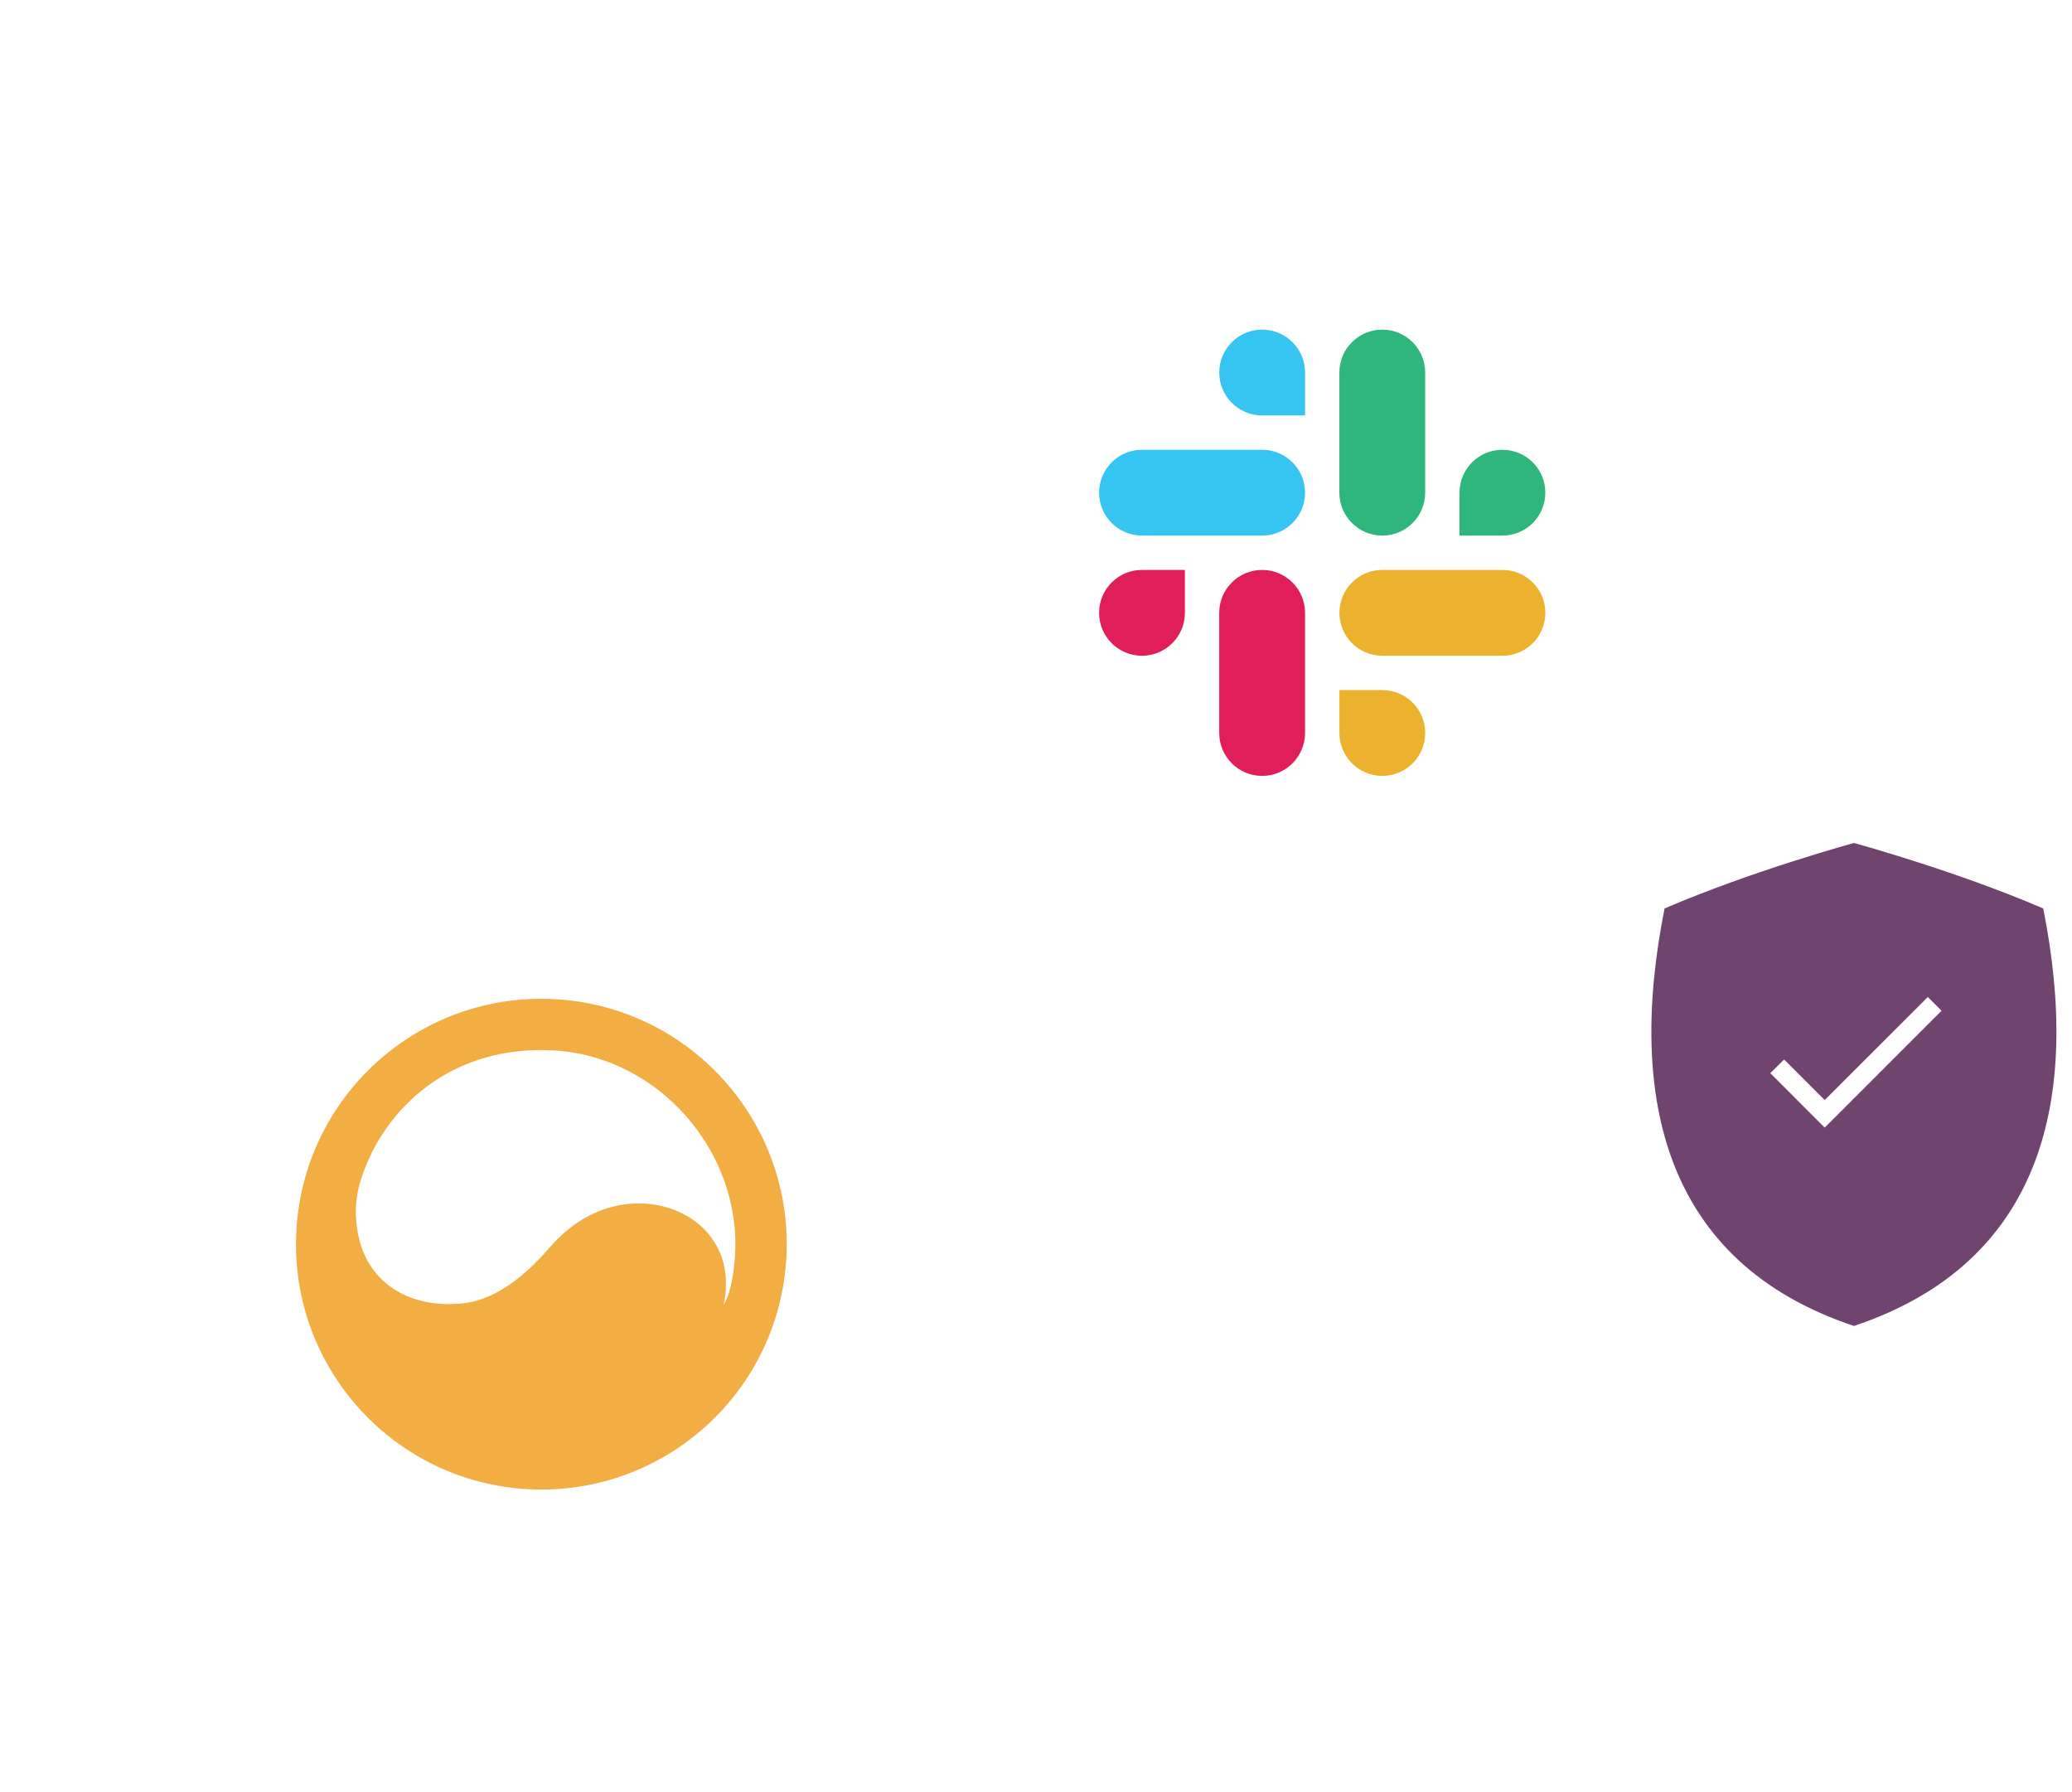
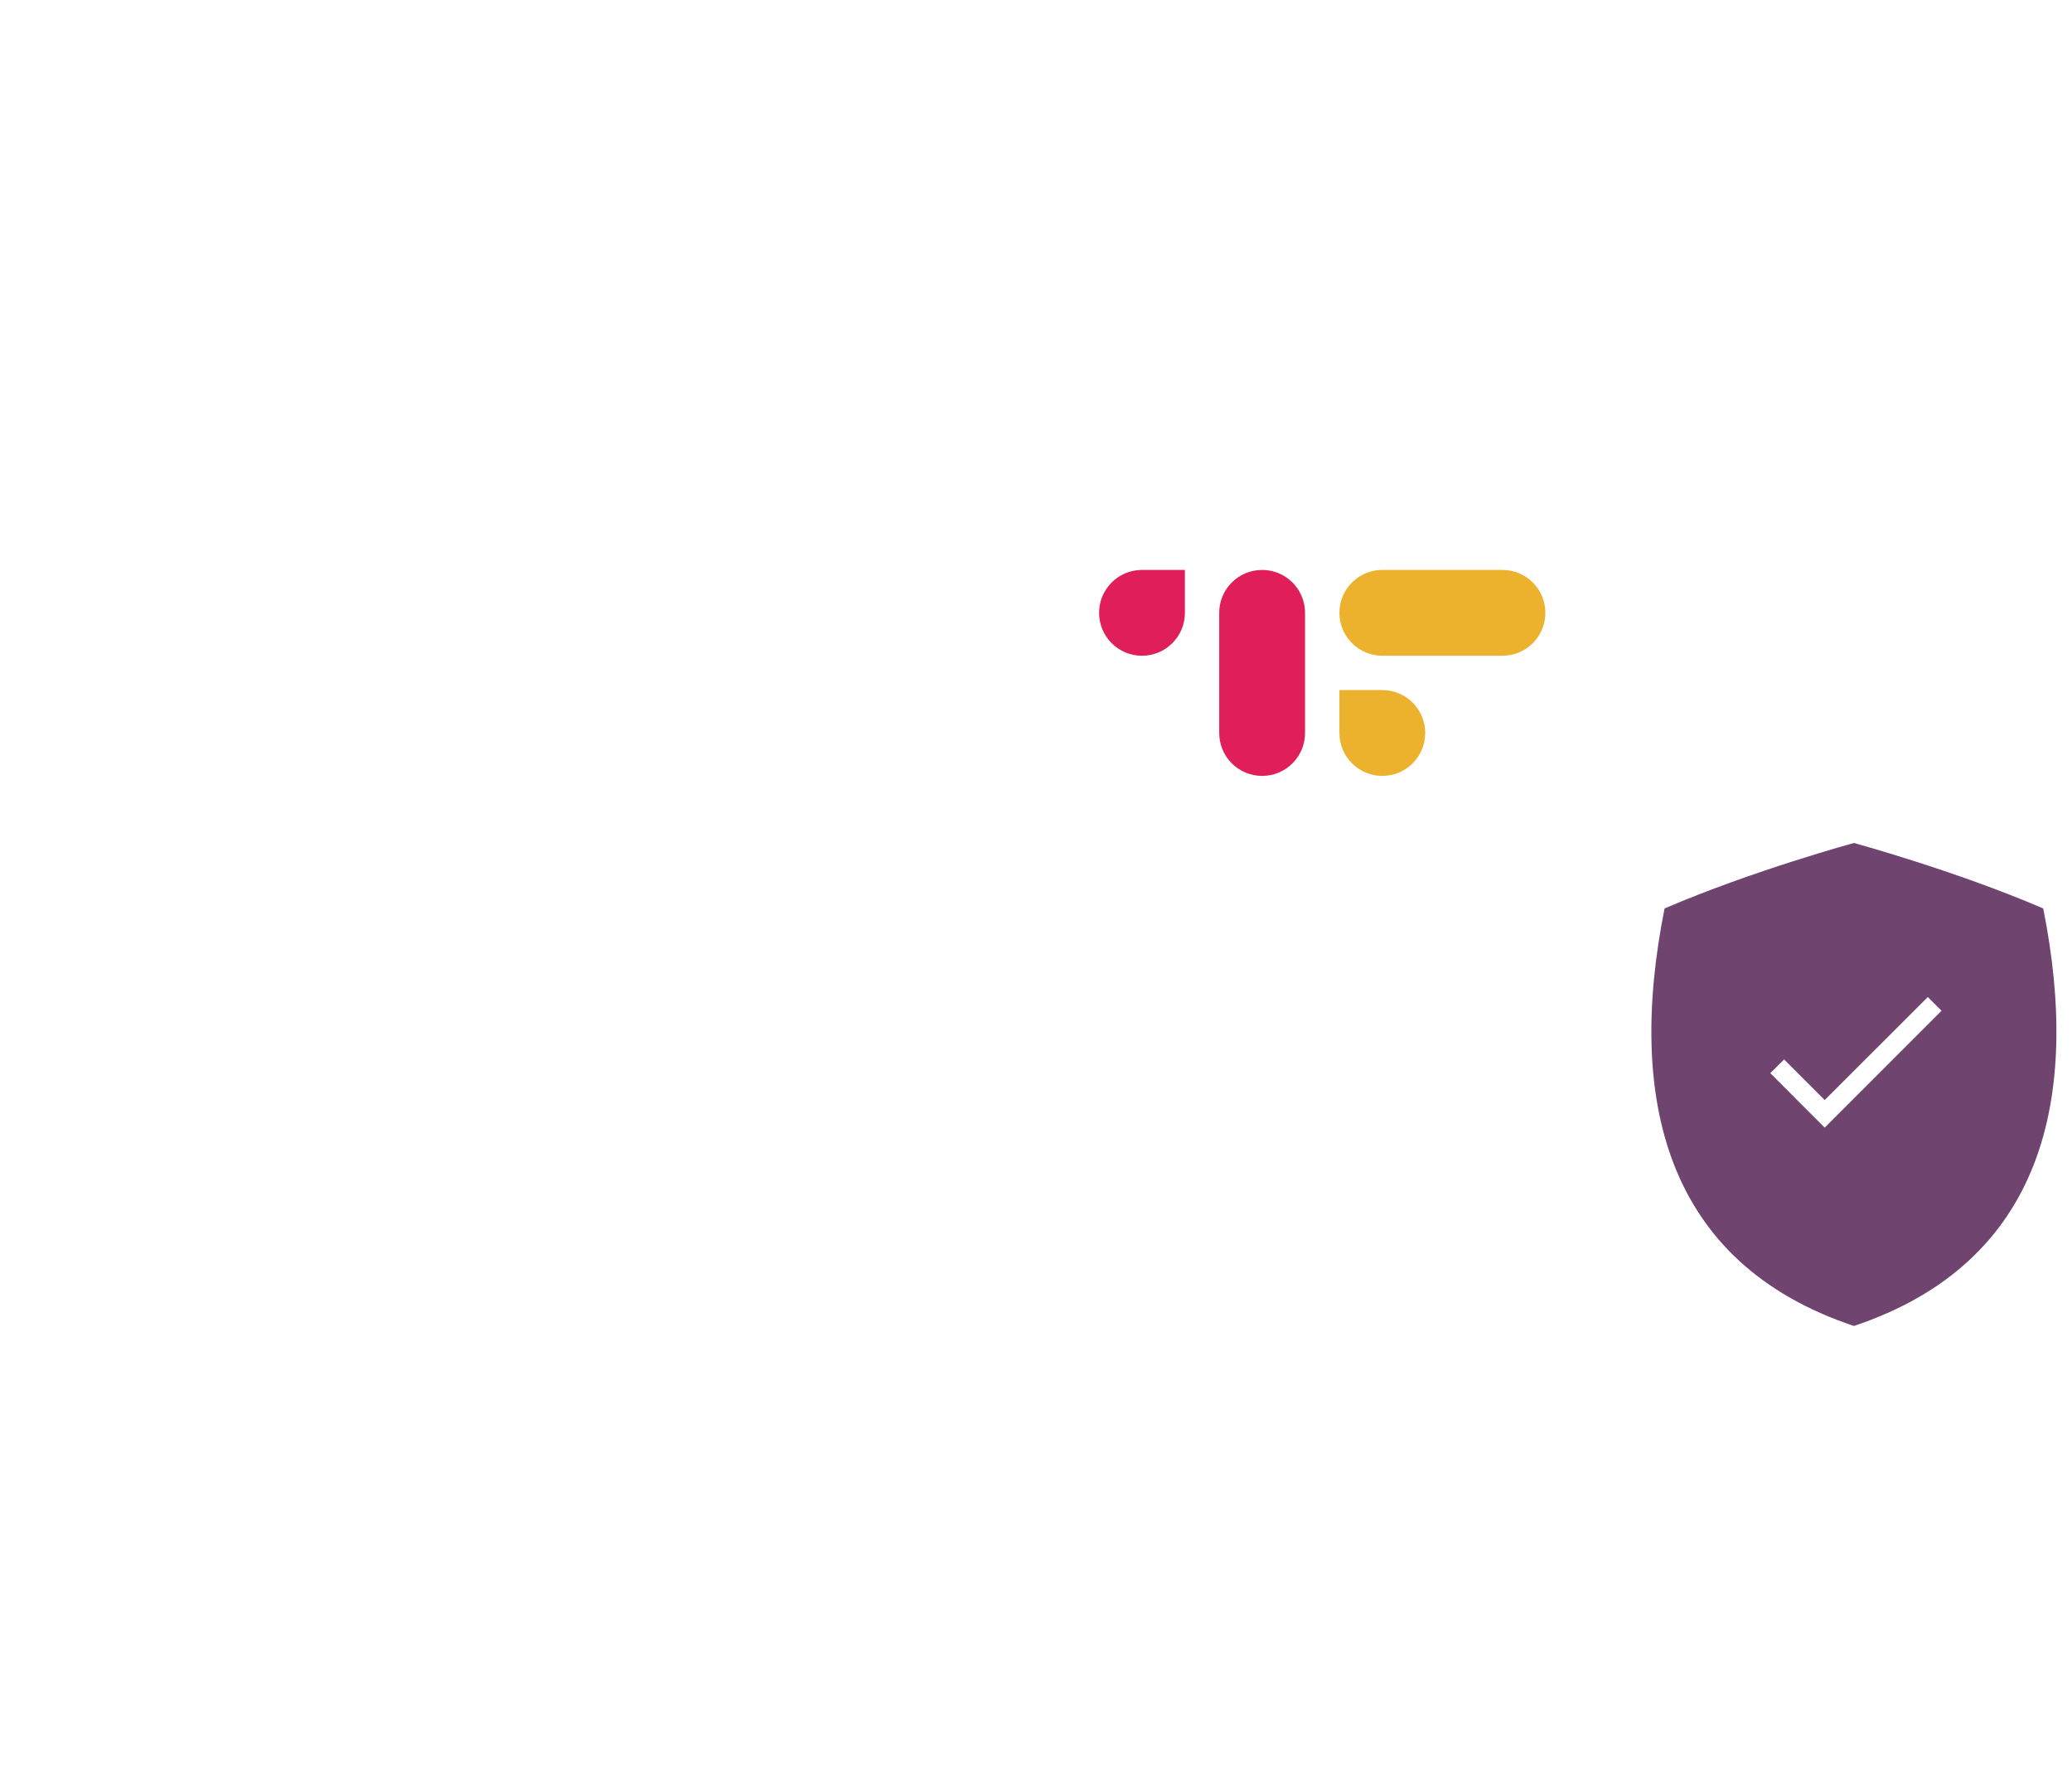
<svg xmlns="http://www.w3.org/2000/svg" width="266" height="230" viewBox="0 0 266 230" fill="none">
  <g filter="url(#filter0_d_6922_27946)">
    <rect x="2" y="91" width="136" height="136" rx="20" fill="white" shape-rendering="crispEdges" />
    <g clip-path="url(#clip0_6922_27946)">
      <path d="M71.697 127.078C89.051 128.292 102.135 143.343 100.922 160.697C99.709 178.051 84.657 191.135 67.303 189.922C49.949 188.708 36.864 173.657 38.078 156.303C39.291 138.949 54.343 125.865 71.697 127.078ZM46.309 150.287C45.915 151.545 45.638 153.195 45.681 154.638L45.699 154.994L45.723 155.301C46.163 162.489 51.311 166.192 57.596 166.192C57.879 166.192 58.158 166.182 58.436 166.162C63.511 166.096 67.688 162.174 70.207 159.332L70.555 158.934C73.964 154.994 78.317 152.96 83.067 153.311C88.577 153.717 94.24 158.002 93.033 165.574L92.989 165.819C92.917 166.172 92.861 166.254 92.891 166.254C92.956 166.254 93.367 165.455 93.573 164.773C93.913 163.64 94.207 162.189 94.35 160.135C95.281 146.818 84.758 134.586 71.44 133.655C58.122 132.723 49.219 140.994 46.309 150.287Z" fill="#F2AE43" />
    </g>
  </g>
  <g filter="url(#filter1_d_6922_27946)">
-     <rect x="101" y="1" width="136" height="136" rx="20" fill="white" shape-rendering="crispEdges" />
-     <path d="M192.878 67.541C195.92 67.541 198.386 65.075 198.386 62.033C198.386 58.991 195.92 56.525 192.878 56.525C189.835 56.525 187.369 58.991 187.369 62.033V67.541H192.878ZM177.454 67.541C180.496 67.541 182.962 65.074 182.962 62.032V46.609C182.962 43.567 180.496 41.101 177.454 41.101C174.412 41.101 171.945 43.567 171.945 46.609V62.032C171.945 65.074 174.412 67.541 177.454 67.541Z" fill="#2EB67D" />
    <path d="M146.607 71.949C143.565 71.949 141.099 74.415 141.099 77.457C141.099 80.499 143.565 82.965 146.607 82.965C149.649 82.965 152.115 80.499 152.115 77.457V71.949H146.607ZM162.031 71.949C158.988 71.949 156.522 74.415 156.522 77.458V92.88C156.522 95.922 158.988 98.389 162.031 98.389C165.073 98.389 167.539 95.922 167.539 92.88V77.458C167.539 74.415 165.073 71.949 162.031 71.949Z" fill="#E01E5A" />
    <path d="M171.951 92.881C171.951 95.923 174.417 98.389 177.459 98.389C180.501 98.389 182.967 95.922 182.967 92.88C182.967 89.838 180.501 87.372 177.459 87.372L171.951 87.372L171.951 92.881ZM171.951 77.457C171.951 80.499 174.417 82.965 177.46 82.965L192.882 82.965C195.924 82.965 198.391 80.499 198.391 77.457C198.391 74.414 195.924 71.948 192.882 71.948L177.46 71.948C174.417 71.948 171.951 74.414 171.951 77.457Z" fill="#ECB22E" />
-     <path d="M167.541 46.609C167.541 43.567 165.075 41.101 162.033 41.101C158.991 41.101 156.525 43.567 156.525 46.609C156.525 49.651 158.991 52.118 162.034 52.118L167.541 52.118L167.541 46.609ZM167.541 62.033C167.541 58.991 165.075 56.525 162.033 56.525L146.61 56.525C143.568 56.525 141.102 58.991 141.102 62.033C141.102 65.075 143.568 67.541 146.61 67.541L162.033 67.541C165.075 67.541 167.541 65.075 167.541 62.033Z" fill="#36C5F0" />
  </g>
  <g filter="url(#filter2_d_6922_27946)">
    <path d="M262.306 115.405C250.963 110.532 238 107 238 107C238 107 225.037 110.532 213.694 115.405C208.833 139.766 213.694 160.88 238 169C262.306 160.88 267.167 139.766 262.306 115.405Z" fill="#6F446F" />
  </g>
  <g clip-path="url(#clip1_6922_27946)">
    <path d="M234.253 141.212L229.041 136L227.266 137.762L234.253 144.75L249.253 129.75L247.491 127.987L234.253 141.212Z" fill="white" />
  </g>
  <defs>
    <filter id="filter0_d_6922_27946" x="0.384" y="90.596" width="139.231" height="139.231" filterUnits="userSpaceOnUse" color-interpolation-filters="sRGB">
      <feFlood flood-opacity="0" result="BackgroundImageFix" />
      <feColorMatrix in="SourceAlpha" type="matrix" values="0 0 0 0 0 0 0 0 0 0 0 0 0 0 0 0 0 0 127 0" result="hardAlpha" />
      <feOffset dy="1.212" />
      <feGaussianBlur stdDeviation="0.808" />
      <feComposite in2="hardAlpha" operator="out" />
      <feColorMatrix type="matrix" values="0 0 0 0 0 0 0 0 0 0 0 0 0 0 0 0 0 0 0.16 0" />
      <feBlend mode="normal" in2="BackgroundImageFix" result="effect1_dropShadow_6922_27946" />
      <feBlend mode="normal" in="SourceGraphic" in2="effect1_dropShadow_6922_27946" result="shape" />
    </filter>
    <filter id="filter1_d_6922_27946" x="99.384" y="0.596" width="139.231" height="139.231" filterUnits="userSpaceOnUse" color-interpolation-filters="sRGB">
      <feFlood flood-opacity="0" result="BackgroundImageFix" />
      <feColorMatrix in="SourceAlpha" type="matrix" values="0 0 0 0 0 0 0 0 0 0 0 0 0 0 0 0 0 0 127 0" result="hardAlpha" />
      <feOffset dy="1.212" />
      <feGaussianBlur stdDeviation="0.808" />
      <feComposite in2="hardAlpha" operator="out" />
      <feColorMatrix type="matrix" values="0 0 0 0 0 0 0 0 0 0 0 0 0 0 0 0 0 0 0.16 0" />
      <feBlend mode="normal" in2="BackgroundImageFix" result="effect1_dropShadow_6922_27946" />
      <feBlend mode="normal" in="SourceGraphic" in2="effect1_dropShadow_6922_27946" result="shape" />
    </filter>
    <filter id="filter2_d_6922_27946" x="210.384" y="106.596" width="55.231" height="65.231" filterUnits="userSpaceOnUse" color-interpolation-filters="sRGB">
      <feFlood flood-opacity="0" result="BackgroundImageFix" />
      <feColorMatrix in="SourceAlpha" type="matrix" values="0 0 0 0 0 0 0 0 0 0 0 0 0 0 0 0 0 0 127 0" result="hardAlpha" />
      <feOffset dy="1.212" />
      <feGaussianBlur stdDeviation="0.808" />
      <feComposite in2="hardAlpha" operator="out" />
      <feColorMatrix type="matrix" values="0 0 0 0 0 0 0 0 0 0 0 0 0 0 0 0 0 0 0.16 0" />
      <feBlend mode="normal" in2="BackgroundImageFix" result="effect1_dropShadow_6922_27946" />
      <feBlend mode="normal" in="SourceGraphic" in2="effect1_dropShadow_6922_27946" result="shape" />
    </filter>
    <clipPath id="clip0_6922_27946">
-       <rect width="63" height="63" fill="white" transform="translate(38 127)" />
-     </clipPath>
+       </clipPath>
    <clipPath id="clip1_6922_27946">
      <rect width="30" height="30" fill="white" transform="translate(223 121)" />
    </clipPath>
  </defs>
</svg>